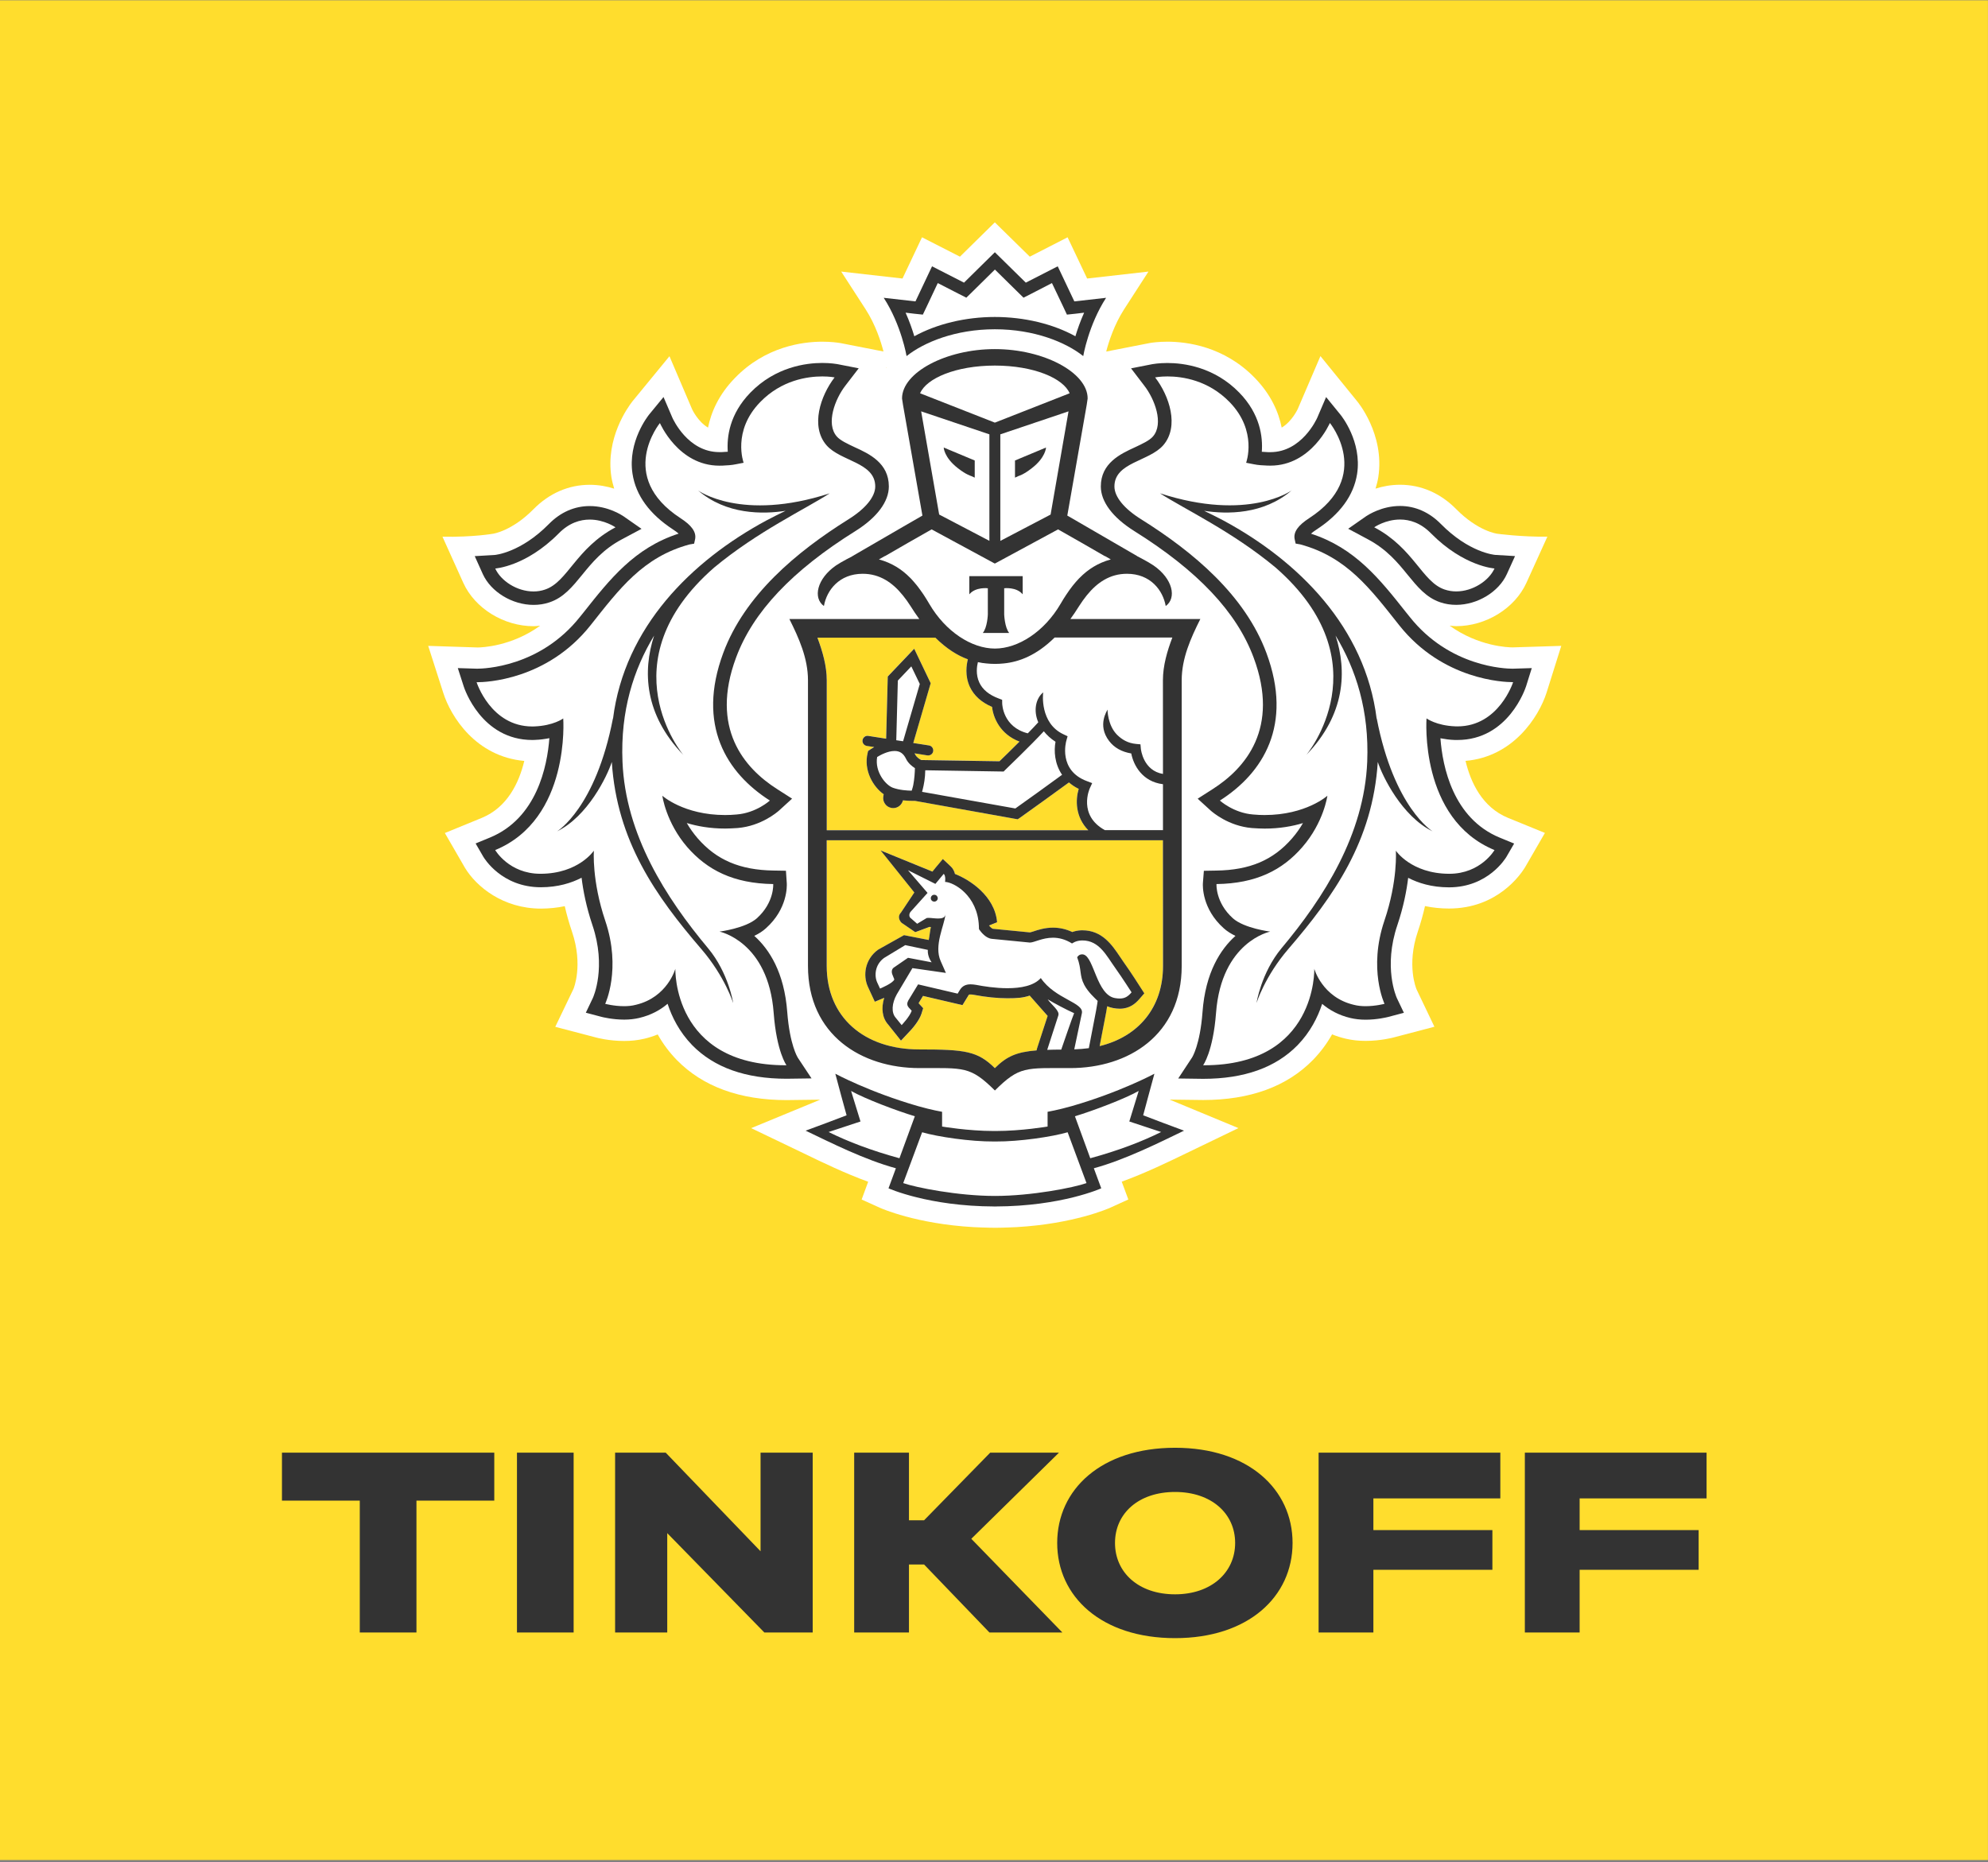
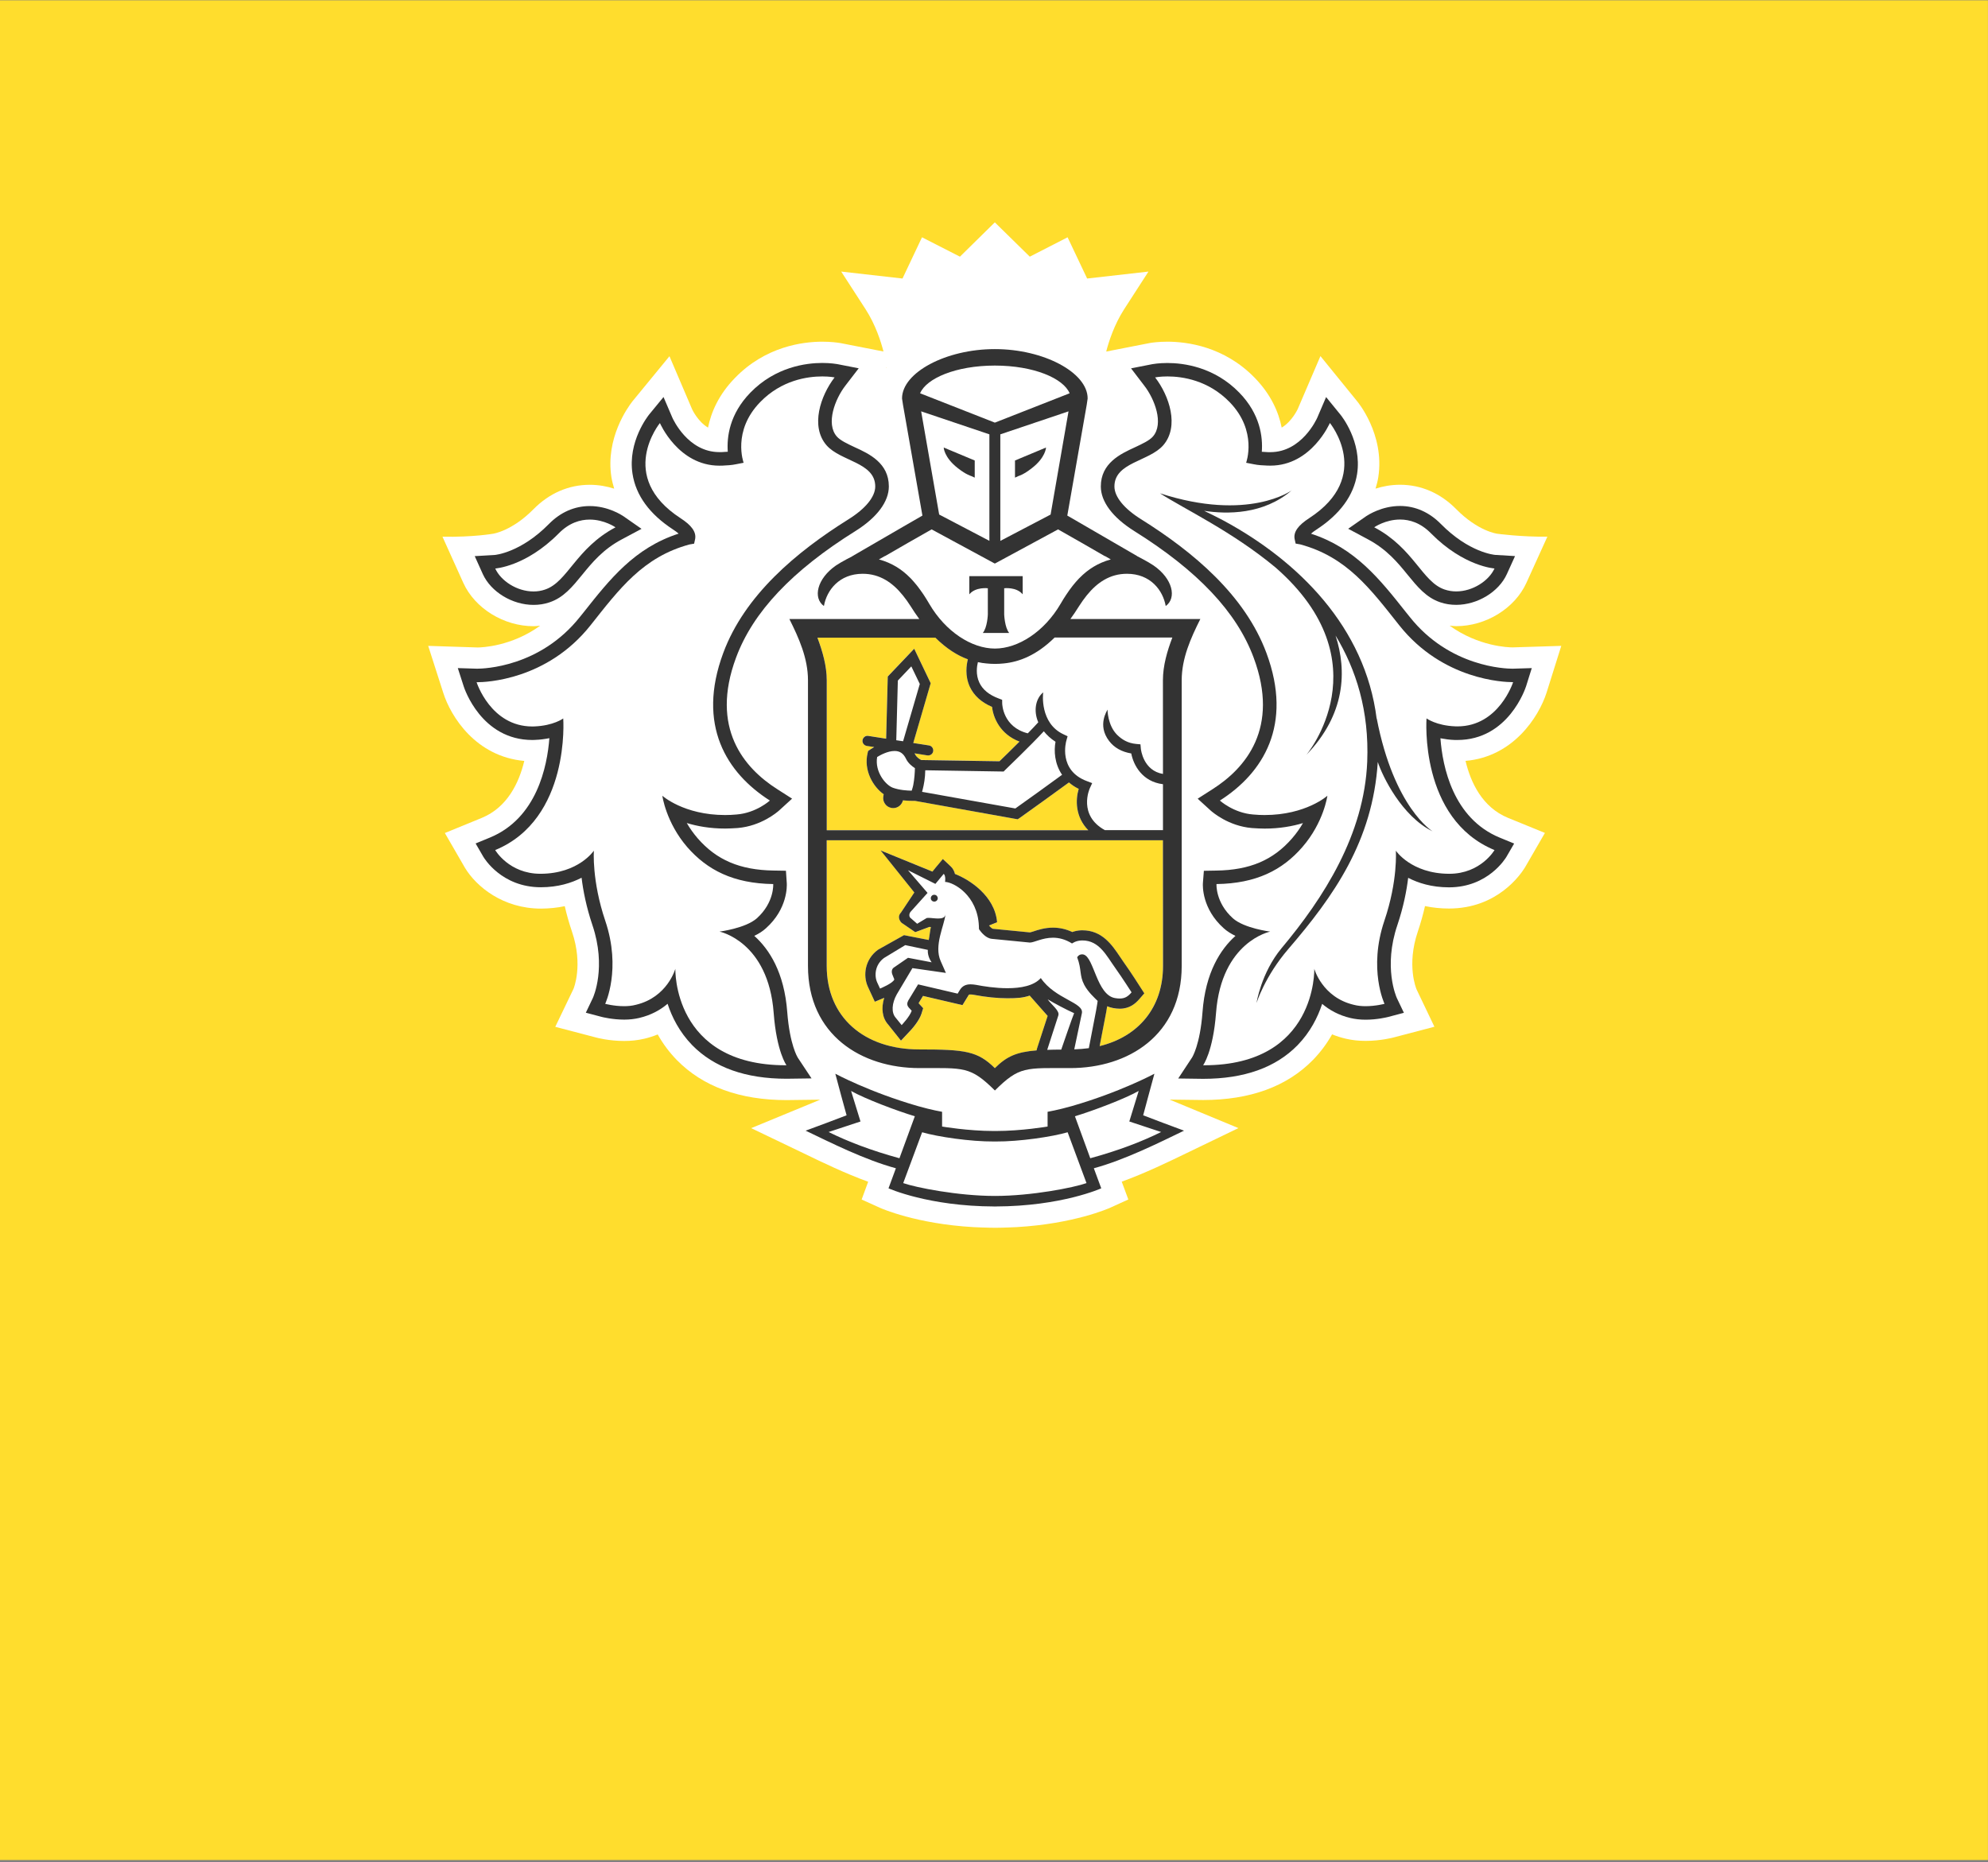
<svg xmlns="http://www.w3.org/2000/svg" width="918" height="860" viewBox="0 0 918 860" fill="none">
  <rect x="0" y="0" width="918" height="860" fill="#808080" stroke="none" />
  <rect width="917.974" height="858.922" transform="translate(0 0.148)" fill="#FFDD2D" />
  <path d="M714.159 319.911L720.951 298.302L698.482 299.002C696.583 299.002 682.784 298.613 669.396 288.966C670.394 289.063 671.393 289.199 672.41 289.199C686.19 289.199 699.519 280.952 704.862 269.165L714.531 247.868C702.416 248.023 691.337 246.506 691.337 246.506C691.24 246.487 682.51 245.378 672.41 235.128C665.168 227.776 656.204 223.886 646.496 223.886C642.248 223.886 638.451 224.644 635.183 225.675C635.691 223.944 636.181 222.194 636.455 220.385C639.547 200.448 626.629 185.238 626.629 185.258L609.738 164.466L599.266 188.895C599.227 188.973 596.585 194.691 591.848 197.492C590.419 190.315 586.916 182.243 579.419 174.521C565.287 159.973 548.083 157.814 539.079 157.814C534.91 157.814 531.935 158.261 531.211 158.378L510.816 162.365C511.99 157.833 514.496 149.956 519.076 142.857L530.33 125.429L502.008 128.639L492.985 109.597L475.526 118.544L459.378 102.692L443.27 118.544L425.752 109.597L416.748 128.639L388.446 125.429L399.72 142.857C404.3 149.956 406.805 157.814 407.96 162.346L388.504 158.533L387.839 158.417C386.86 158.261 383.905 157.814 379.716 157.814C370.713 157.814 353.508 159.992 339.415 174.521C331.899 182.224 328.396 190.315 326.947 197.492C322.25 194.73 319.627 189.09 319.627 189.09L309.136 164.524L291.97 185.452C289.876 188.156 279.522 202.452 282.341 220.424C282.634 222.213 283.104 223.963 283.613 225.695C280.364 224.664 276.567 223.905 272.319 223.905C262.611 223.905 253.647 227.795 246.385 235.147C236.324 245.359 227.634 246.506 227.712 246.506C227.712 246.506 218.533 248.14 204.323 247.887L213.933 269.185C219.276 280.991 232.625 289.218 246.385 289.218C247.422 289.218 248.421 289.082 249.438 288.985C236.09 298.632 222.291 299.021 220.627 299.041L197.727 298.302L204.655 319.891C208.139 331.017 219.785 349.455 242.098 351.439C239.671 361.553 234.289 372.873 222.467 377.755L205.419 384.738L214.716 400.823C219.961 409.498 232.273 419.65 249.81 419.65C253.607 419.631 257.268 419.261 260.791 418.522C261.691 422.49 262.826 426.458 264.157 430.387C269.383 445.83 264.881 456.606 264.823 456.722L256.406 474.247L275.196 479.168C275.431 479.245 281.107 480.782 288.212 480.782C291.442 480.782 294.515 480.451 297.412 479.771C299.604 479.265 301.698 478.584 303.714 477.767C306.141 482.105 309.097 486.053 312.542 489.593C324.579 501.866 341.627 508.09 363.236 508.09H363.314L378.737 507.895L346.873 521.044L371.065 532.655C379.853 536.915 390.285 541.952 400.894 545.804L397.88 554.011L406.218 557.785C406.962 558.115 422.992 565.254 449.65 566.771C449.65 566.771 456.09 567.062 459.633 567.062C463.175 567.062 469.536 566.751 469.536 566.751C496.019 565.195 511.932 558.135 512.675 557.785L521.033 553.992L517.98 545.765C528.901 541.797 539.706 536.565 548.122 532.48L571.864 521.024L540.097 507.857L555.579 508.051C577.207 508.051 594.275 501.827 606.293 489.535C609.718 486.014 612.674 482.066 615.12 477.728C617.136 478.545 619.25 479.226 621.442 479.732C624.32 480.412 627.392 480.743 630.622 480.743C637.61 480.743 643.344 479.207 643.501 479.168L662.369 474.208L654.149 457.014C653.953 456.567 649.451 445.811 654.677 430.348C656.008 426.4 657.124 422.432 658.024 418.483C661.567 419.223 665.266 419.612 669.083 419.612C691.416 419.612 702.122 403.993 704.197 400.609L713.396 384.699L696.348 377.736C684.506 372.854 679.143 361.514 676.736 351.42C698.736 349.552 710.558 331.114 714.159 319.911ZM409.447 169.795L409.213 169.853L409.408 169.601L409.447 169.795Z" fill="white" />
  <path d="M459.398 168.842C441.352 168.861 427.827 174.735 424.871 181.64L459.398 195.177L493.925 181.64C490.989 174.735 477.464 168.861 459.398 168.842Z" fill="white" />
-   <path d="M459.747 527.209H459.708H459.414H459.082H459.062C448.121 527.287 433.069 525.05 425.808 522.95L417.078 546.426C422.833 548.468 442.327 552.358 459.414 552.358C476.463 552.358 495.977 548.449 501.712 546.426L493.002 522.95C485.721 525.07 470.689 527.287 459.747 527.209Z" fill="white" />
  <path d="M525.809 503.87C519.311 507.527 504.807 513.012 496.371 515.56L503.456 534.951C516.512 531.411 527.277 527.269 536.182 522.834L521.483 517.971L525.809 503.87Z" fill="white" />
  <path d="M393.006 503.87L397.352 517.971L382.633 522.834C391.519 527.269 402.343 531.411 415.339 534.951L422.425 515.56C414.028 513.012 399.505 507.507 393.006 503.87Z" fill="white" />
  <path d="M459.396 146.396C473 146.396 486.348 149.625 496.605 155.304C497.544 152.173 498.856 148.38 500.637 144.412L496.761 144.879L492.69 145.307L490.968 141.631L485.781 130.739L476.327 135.64L472.647 137.507L469.711 134.629L459.436 124.515L449.179 134.629L446.243 137.507L442.564 135.64L433.051 130.739L427.923 141.631L426.161 145.307L422.09 144.879L418.215 144.412C419.996 148.399 421.288 152.173 422.247 155.304C432.523 149.625 445.832 146.396 459.396 146.396Z" fill="white" />
  <path d="M667.085 272.278C668.846 272.881 670.647 273.153 672.428 273.153C680.121 273.153 687.558 268.213 690.122 262.553C690.122 262.553 676.01 261.697 660.841 246.39C656.007 241.43 650.898 239.952 646.514 239.952C639.702 239.952 634.594 243.531 634.594 243.531C652.914 253.217 656.653 268.777 667.085 272.278Z" fill="white" />
  <path d="M246.366 273.153C248.147 273.153 249.948 272.881 251.67 272.278C262.142 268.777 265.9 253.217 284.22 243.531C284.22 243.531 279.092 239.952 272.32 239.952C267.916 239.952 262.807 241.43 257.953 246.39C242.804 261.697 228.691 262.553 228.691 262.553C231.216 268.213 238.674 273.153 246.366 273.153Z" fill="white" />
  <path d="M672.058 335.509C672.371 335.529 672.646 335.529 672.978 335.529C692.179 335.529 698.697 315.087 698.697 315.087H698.325C694.802 315.087 666.245 314.27 646.065 288.771C632.775 272.005 621.893 257.262 600.382 251.466L598.268 251.096L597.798 248.957C597.211 245.689 599.462 242.635 604.571 239.329C634.243 220.015 614.103 195.391 614.103 195.391C614.103 195.391 605.628 215.094 586.661 215.094C586.211 215.094 585.722 215.075 585.252 215.075C583.099 214.958 581.024 214.88 578.93 214.433L575.427 213.752C575.427 213.752 580.829 199.145 567.793 185.724C557.967 175.591 546.008 173.879 539.099 173.879C535.615 173.879 533.403 174.327 533.403 174.327C539.96 182.846 544.697 196.967 537.122 205.68C530.585 213.169 514.613 213.538 514.613 224.702C514.613 229.429 519.056 234.953 527.042 239.912C551.058 254.947 574.898 274.884 584.802 301.608C597.192 334.945 583.236 357.06 563.311 369.742C563.311 369.742 569.555 375.46 578.617 376.179C580.457 376.355 582.257 376.432 583.941 376.432C603.064 376.432 612.948 367.524 612.948 367.524C612.948 367.524 611.323 379.836 601.361 391.273C592.181 401.834 580.124 408.039 561.745 408.311C561.745 408.311 561.158 416.791 569.3 424.124C574.507 428.753 586.544 430.27 586.544 430.27C586.544 430.27 564.015 434.802 561.53 467.867C560.179 485.781 555.58 492.005 555.58 492.005H555.991C608.27 492.005 606.919 447.444 606.919 447.444C606.919 447.444 610.56 460.632 625.142 464.074C626.903 464.541 628.782 464.716 630.583 464.716C635.281 464.716 639.352 463.627 639.352 463.627C639.352 463.627 631.718 447.62 639.293 425.233C645.576 406.658 644.558 392.887 644.558 392.887C644.558 392.887 651.605 403.468 669.064 403.565H669.24C683.783 403.565 690.124 392.615 690.124 392.615C655.265 378.241 658.71 331.833 658.71 331.833C658.71 331.833 663.231 335.179 672.058 335.509ZM661.567 383.979C647.396 377.035 638.432 358.597 636.259 351.945C633.911 388.511 615.943 413.893 594.941 438.322C584.039 450.984 580.241 463.296 580.241 463.296C580.241 463.296 582.336 449.351 591.77 437.992C611.363 414.593 629.976 385.477 631.366 351.809C632.325 328.313 626.238 309.252 616.745 293.556C622.049 309.913 621.306 329.947 603.279 348.638C603.279 348.638 639.156 305.906 588.991 262.105C568.909 245.436 546.948 235.147 535.635 227.853C576.503 241.099 596.448 226.511 596.448 226.511C583.393 237.753 566.501 237.559 556.03 235.945C558.868 237.325 561.823 238.765 565.014 240.457C599.462 259.051 630.427 289.646 635.711 332.028V331.697C643.736 373.301 661.567 383.979 661.567 383.979Z" fill="white" />
  <path d="M332.251 430.27C332.251 430.27 344.288 428.772 349.495 424.124C357.617 416.791 357.05 408.311 357.05 408.311C338.651 408.058 326.614 401.834 317.375 391.292C307.491 379.856 305.847 367.544 305.847 367.544C305.847 367.544 315.731 376.452 334.834 376.452C336.557 376.452 338.338 376.374 340.178 376.199C349.24 375.479 355.503 369.761 355.503 369.761C335.578 357.08 321.603 334.945 333.973 301.608C343.897 274.903 367.717 254.947 391.733 239.912C399.719 234.953 404.162 229.448 404.162 224.702C404.162 213.538 388.21 213.169 381.672 205.68C374.098 196.967 378.854 182.826 385.391 174.327C385.391 174.327 383.219 173.879 379.715 173.879C372.826 173.879 360.866 175.591 351.041 185.724C337.966 199.145 343.388 213.752 343.388 213.752L339.884 214.433C337.79 214.88 335.696 214.958 333.562 215.075C333.073 215.075 332.642 215.094 332.172 215.094C313.167 215.094 304.731 195.411 304.731 195.411C304.731 195.411 284.591 220.034 314.244 239.348C319.352 242.655 321.583 245.708 320.996 248.976L320.527 251.116L318.374 251.485C296.902 257.281 286 272.024 272.71 288.79C252.569 314.25 224.051 315.087 220.489 315.087H220.098C220.098 315.087 226.615 335.529 245.817 335.529C246.13 335.529 246.404 335.529 246.736 335.509C255.564 335.198 260.105 331.833 260.105 331.833C260.105 331.833 263.51 378.222 228.69 392.615C228.69 392.615 235.032 403.565 249.575 403.565H249.751C267.229 403.468 274.256 392.887 274.256 392.887C274.256 392.887 273.238 406.658 279.502 425.233C287.076 447.62 279.482 463.627 279.482 463.627C279.482 463.627 283.553 464.716 288.231 464.716C290.051 464.716 291.911 464.541 293.653 464.074C308.215 460.632 311.875 447.444 311.875 447.444C311.875 447.444 310.544 492.005 362.824 492.005H363.196C363.196 492.005 358.616 485.781 357.285 467.867C354.779 434.802 332.251 430.27 332.251 430.27ZM323.854 438.322C302.852 413.893 284.904 388.511 282.535 351.945C280.363 358.577 271.438 377.035 257.267 383.979C257.267 383.979 275.078 373.301 283.083 331.697V332.028C288.388 289.666 319.333 259.051 353.801 240.457C356.952 238.745 359.947 237.306 362.765 235.945C352.293 237.559 335.402 237.753 322.347 226.511C322.347 226.511 342.292 241.099 383.14 227.853C371.827 235.147 349.886 245.436 329.804 262.105C279.619 305.906 315.516 348.638 315.516 348.638C297.47 329.927 296.745 309.913 302.05 293.556C292.537 309.271 286.47 328.313 287.448 351.809C288.818 385.477 307.432 414.593 326.986 437.992C336.439 449.331 338.573 463.296 338.573 463.296C338.573 463.296 334.737 450.984 323.854 438.322Z" fill="white" />
  <path d="M420.743 267.357C421.604 268.271 422.446 269.263 423.248 270.255C423.444 270.488 423.62 270.702 423.816 270.975C424.559 271.966 425.323 273.017 426.047 274.087C426.204 274.3 426.36 274.553 426.536 274.806C427.417 276.129 428.239 277.49 429.061 278.891C436.597 291.825 448.673 299.547 459.38 299.566C470.106 299.547 482.143 291.825 489.718 278.891C490.56 277.451 491.401 276.051 492.282 274.748C492.419 274.553 492.556 274.378 492.673 274.184C493.417 273.075 494.2 271.986 495.022 270.936C495.198 270.702 495.355 270.508 495.511 270.313C496.353 269.282 497.214 268.271 498.095 267.337C498.252 267.182 498.369 267.046 498.506 266.929C502.342 263.019 506.923 260.044 512.912 258.39L510.25 256.854H510.093L499.485 250.727L488.583 244.522L459.458 260.277L459.38 260.219L459.321 260.277L430.177 244.522L419.294 250.708L408.666 256.834H408.549L405.848 258.371C411.857 260.024 416.417 262.961 420.273 266.871C420.449 267.026 420.567 267.201 420.743 267.357ZM447.597 266.093H459.928H472.239V274.495C469.342 270.975 463.705 271.694 463.705 271.694V283.812C463.705 283.812 463.921 289.763 466.015 292.35H459.928H453.821C455.954 289.783 456.15 283.812 456.15 283.812V271.694C456.15 271.694 450.533 270.975 447.597 274.495V266.093Z" fill="white" />
  <path d="M456.872 249.792V200.603L425.359 189.983L433.678 237.655L456.872 249.792ZM450.1 212.681V220.578L448.573 219.878C448.495 219.819 446.263 219.314 442.349 216.241C435.89 211.261 435.772 206.671 435.772 206.671L450.1 212.681Z" fill="white" />
  <path d="M485.135 237.655L493.415 189.983L461.922 200.603V249.792L485.135 237.655ZM468.694 212.681L483.022 206.691C483.022 206.691 482.904 211.281 476.425 216.26C472.53 219.333 470.28 219.839 470.201 219.897L468.675 220.597V212.681H468.694Z" fill="white" />
  <path d="M412.305 363.83C415.378 364.939 419.097 365.172 420.996 365.172C421.074 364.939 421.172 364.647 421.27 364.297C421.446 363.733 421.602 363.188 421.72 362.566C422.248 359.843 422.444 356.75 422.483 354.766C421.191 353.969 419.371 352.549 418.353 350.429C417.179 347.978 415.515 346.85 413.069 346.85C409.898 346.85 406.492 348.737 405.044 349.631C403.889 356.42 408.919 362.585 412.305 363.83Z" fill="white" />
-   <path d="M482.003 337.725C476.15 344.046 464.7 355.055 464.133 355.619L463.447 356.319L427.257 355.755C427.237 359.314 426.65 362.348 426.083 364.566C425.985 364.935 425.887 365.324 425.789 365.713L468.85 373.396C473.332 370.284 485.663 361.337 490.439 357.836C486.955 352.779 486.622 346.788 487.405 342.568C485.134 341.109 483.392 339.475 482.003 337.725Z" fill="white" />
+   <path d="M482.003 337.725C476.15 344.046 464.7 355.055 464.133 355.619L463.447 356.319L427.257 355.755C427.237 359.314 426.65 362.348 426.083 364.566L468.85 373.396C473.332 370.284 485.663 361.337 490.439 357.836C486.955 352.779 486.622 346.788 487.405 342.568C485.134 341.109 483.392 339.475 482.003 337.725Z" fill="white" />
  <path d="M486.917 294.471C478.579 302.698 470.574 305.733 463.43 306.433C462.138 306.569 460.827 306.647 459.496 306.647H459.398H459.32C457.989 306.647 456.658 306.569 455.366 306.433C454.113 306.316 452.802 306.122 451.49 305.83C451.021 307.678 450.433 311.548 452.117 315.205C453.624 318.531 456.697 321.001 461.179 322.635L462.686 323.218L462.706 324.832C462.706 325.319 463.058 335.783 474.547 338.681C476.426 336.755 478.129 335.024 479.382 333.585C477.033 328.1 478.266 322.498 481.672 319.756C481.515 320.34 480.028 334.071 491.106 339.167L492.926 340.023L492.378 341.949C492.202 342.532 488.503 355.816 501.91 360.757L504.279 361.651L503.222 363.947C502.987 364.452 497.722 376.511 510.111 383.358H536.985V362.157C527.434 360.99 523.382 353.366 522.345 347.959C517.902 347.2 514.457 345.294 512.108 342.182C506.471 334.81 511.325 328.061 511.384 327.692C511.364 327.75 511.384 334.947 515.846 339.381C518.058 341.521 520.681 343.174 524.654 343.543L526.612 343.719L526.788 345.702C526.827 346.13 527.903 355.855 537.005 357.392L536.985 314.096C536.985 307.386 538.962 300.637 541.33 294.413H486.917V294.471Z" fill="white" />
  <path d="M414.595 314.307L413.871 341.887L417.022 342.354L424.734 315.902L420.819 307.771L414.595 314.307Z" fill="white" />
  <path d="M499.617 440.793C499.852 440.793 500.126 440.832 500.381 440.891C505.176 442.252 506.39 459.446 514.806 460.982C515.628 461.157 516.391 461.196 517.057 461.196C519.484 461.196 520.932 460.166 522.498 458.337C522.498 458.337 518.27 451.724 515.1 447.27C510.891 441.435 507.623 434.375 499.794 434.375C499.617 434.375 499.382 434.375 499.187 434.394C496.603 434.53 495.018 435.775 495.018 435.775C491.847 433.791 488.891 433.111 486.21 433.111C481.297 433.111 477.48 435.347 475.582 435.347H475.503L458.005 433.636C455.265 433.383 453.112 430.64 452.329 429.571C452.133 429.279 452.035 429.104 452.035 429.104C452.035 428.637 452.035 428.151 451.996 427.723C451.409 413.505 440.331 407.417 436.397 407.32C436.397 407.32 436.866 404.616 435.79 403.585L431.934 408.234L419.27 401.913L428.293 412.396L420.64 420.935C419.681 421.907 419.799 423.23 420.19 423.774L423.498 426.673L427.687 424.144C427.902 423.988 428.274 423.95 428.744 423.95C429.898 423.95 431.64 424.241 433.206 424.241C434.909 424.241 436.397 423.872 436.573 422.277C436.044 427.548 431.132 436.709 434.361 443.905L436.749 449.332L421.286 447.115L414.044 459.271C411.813 463.316 411.461 467.693 413.614 470.066L416.315 473.43C416.315 473.43 420.112 469.424 420.973 466.798L419.74 465.456C418.703 464.328 418.761 463.316 419.388 462.091L423.929 454.603L442.19 458.882L443.149 457.248C444.382 455.206 446.164 454.583 448.121 454.583C448.923 454.583 449.745 454.681 450.607 454.817C453.993 455.478 459.571 456.373 465.149 456.373C471.276 456.373 477.343 455.284 480.573 451.685C487.189 461.43 500.596 462.986 499.539 467.926L496.016 484.614C498.345 484.517 500.596 484.361 502.729 484.07L506.076 466.701C506.448 464.814 506.801 462.266 506.801 462.266C505.509 460.963 502.377 458.201 500.616 454.856C498.247 450.343 499.539 447.99 497.327 442.116C497.406 442.155 498.071 440.793 499.617 440.793ZM431.308 416.403C430.407 416.383 429.761 415.625 429.801 414.73C429.879 413.874 430.603 413.194 431.484 413.271C432.384 413.31 433.03 414.088 432.991 414.944C432.913 415.8 432.169 416.461 431.308 416.403Z" fill="white" />
  <path d="M406.376 456.585C406.376 456.585 412.425 454.115 412.973 452.345L412.17 450.342C411.602 449.038 411.681 447.619 412.777 446.841L419.314 442.348L430.236 444.429C430.236 444.429 428.259 441.978 428.455 438.691L418.042 436.493L408.216 442.445C404.008 445.576 403.695 450.692 405.085 453.726L406.376 456.585Z" fill="white" />
  <path d="M483.57 484.866C485.528 484.788 487.681 484.749 490.049 484.749C490.049 484.749 495.666 468.431 495.98 467.905C492.828 466.524 486.291 463.082 483.766 461.506C485.43 463.977 489.481 466.816 488.679 468.995L483.57 484.866Z" fill="white" />
  <path d="M537.042 388.084H381.77V446.123C381.77 469.852 399.052 484.712 424.556 484.712C445.871 484.712 451.489 485.529 459.416 493.348C464.876 487.941 469.398 485.918 478.675 485.159L478.891 484.265L483.784 469.23C483.51 468.899 475.505 459.855 475.505 459.855C472.334 460.905 469.672 461.08 465.19 461.08C460.59 461.08 455.403 460.555 449.786 459.505C449.218 459.368 448.69 459.33 448.161 459.33C447.476 459.33 447.417 459.388 447.241 459.719L446.263 461.313L444.481 464.231L441.134 463.472L426.239 459.991L424.204 463.336L424.517 463.686L426.337 465.67L425.535 468.257C424.439 471.641 420.876 475.59 419.8 476.679L416.081 480.647L412.695 476.387L410.15 473.217C407.469 470.241 406.843 465.67 408.35 460.886C408.31 460.924 408.252 460.944 408.193 460.944L403.985 462.675L402.086 458.59L400.755 455.692C398.465 450.596 399.307 443.147 405.472 438.654L417.471 431.924L428.882 434.161C429.156 433.072 429.567 429.182 429.899 428.19C429.684 428.171 429.469 428.112 429.254 428.112L422.677 430.543L416.335 426.187C416.335 426.187 413.85 423.814 416.101 421.441L422.246 412.202L406.686 392.791L430.604 402.555L432.19 400.59L435.419 396.759L439.079 400.221C440.117 401.213 440.704 402.438 440.997 403.663C447.593 406.211 459.396 413.739 460.433 425.973L456.734 427.451V427.548C457.576 428.54 458.28 428.949 458.496 428.987L475.563 430.66C475.994 430.582 476.542 430.388 477.149 430.213C479.263 429.493 482.453 428.462 486.231 428.462C489.304 428.462 492.279 429.163 495.136 430.485C496.193 430.096 497.485 429.804 498.973 429.707L499.795 429.688C508.935 429.688 513.476 436.476 517.117 441.883C517.724 442.816 518.33 443.711 518.957 444.586C522.147 449.06 526.316 455.615 526.492 455.887L528.371 458.804L526.062 461.469C524.28 463.511 521.619 465.904 517.038 465.904C516.099 465.904 515.062 465.806 513.946 465.592C512.967 465.417 512.086 465.126 511.225 464.776C511.088 465.67 510.912 466.74 510.736 467.654L507.741 483.175C525.651 478.799 537.022 465.359 537.022 446.142L537.042 388.084Z" fill="#FFDD2D" />
  <path d="M381.771 383.417H502.517C496.488 377.232 496.566 369.393 498.113 364.297C496.351 363.461 494.903 362.449 493.611 361.36C488.894 364.822 474.488 375.248 470.73 377.854L469.928 378.399L422.541 369.879H421.582C420.447 369.879 418.783 369.841 416.963 369.627C416.454 371.747 414.614 373.205 412.5 373.205C412.266 373.205 411.992 373.186 411.737 373.128C410.504 372.914 409.428 372.291 408.703 371.26C407.96 370.249 407.666 369.043 407.881 367.798L408.057 366.787C403.164 363.364 398.662 355.72 400.659 347.667L400.855 346.812L401.54 346.325C401.637 346.248 402.46 345.703 403.673 345.003L400.228 344.478C398.936 344.244 398.075 343.058 398.271 341.794C398.486 340.51 399.7 339.596 400.972 339.849L409.173 341.132L409.917 312.424L422.13 299.587L429.744 315.516L421.7 343.136L428.942 344.264C430.214 344.458 431.095 345.645 430.899 346.948C430.703 348.095 429.725 348.893 428.57 348.893C428.452 348.893 428.315 348.893 428.198 348.873L422.307 347.92C422.385 348.095 422.502 348.193 422.581 348.387C423.207 349.671 424.597 350.604 425.419 350.993L461.55 351.557C463.077 350.079 466.874 346.384 470.769 342.474C461.883 339.129 458.654 331.504 458.106 326.447C453.134 324.347 449.709 321.196 447.81 317.092C445.5 312.015 446.323 306.939 446.929 304.469C442.114 302.718 437.045 299.529 431.878 294.433H377.465C379.794 300.657 381.771 307.406 381.771 314.116V383.417Z" fill="#FFDD2D" />
  <path d="M431.507 413.27C430.626 413.192 429.883 413.873 429.824 414.729C429.765 415.623 430.431 416.382 431.331 416.401C432.192 416.479 432.955 415.818 433.033 414.943C433.033 414.087 432.407 413.29 431.507 413.27Z" fill="#333333" />
  <path d="M536.828 518.514L527.883 515.11L530.349 505.929L533.07 495.913C533.07 495.913 517.216 504.451 494.883 510.87C488.541 512.679 483.746 513.495 483.746 513.495V520.303C483.746 520.303 471.807 522.365 459.73 522.365H459.593H459.417H459.182H459.045C446.968 522.365 435.029 520.303 435.029 520.303V513.495C435.029 513.495 430.214 512.679 423.892 510.87C401.559 504.451 385.725 495.913 385.725 495.913L388.406 505.929L390.931 515.11L381.967 518.514L372.023 522.209C383.434 527.675 399.23 535.649 413.694 539.578L410.289 548.836C410.289 548.836 428.629 557.141 459.182 557.219V557.239H459.28H459.417H459.534H459.613V557.219C490.205 557.141 508.525 548.836 508.525 548.836L505.1 539.578C519.565 535.649 535.399 527.675 546.751 522.209L536.828 518.514ZM382.632 522.831L397.351 517.969L393.006 503.868C399.484 507.524 414.027 513.009 422.443 515.557L415.338 534.949C402.342 531.389 391.518 527.247 382.632 522.831ZM459.417 552.357C442.33 552.357 422.815 548.447 417.08 546.424L425.81 522.948C433.052 525.049 448.123 527.286 459.064 527.208H459.084H459.417H459.71H459.75C470.691 527.286 485.723 525.049 493.004 522.948L501.714 546.424C495.979 548.467 476.484 552.357 459.417 552.357ZM503.456 534.949L496.371 515.557C504.807 513.009 519.31 507.524 525.808 503.868L521.483 517.969L536.182 522.831C527.276 527.247 516.511 531.389 503.456 534.949Z" fill="#333333" />
-   <path d="M459.398 152.076C477.601 152.076 492.164 158.066 500.208 164.465C500.208 164.465 502.596 150.17 510.758 137.546L496.098 139.2L488.425 122.998L473.687 130.544L459.398 116.501L445.149 130.544L430.391 122.998L422.738 139.2L408.078 137.546C416.24 150.17 418.628 164.465 418.628 164.465C426.692 158.066 441.215 152.076 459.398 152.076ZM422.073 144.879L426.144 145.307L427.906 141.631L433.034 130.739L442.546 135.621L446.226 137.488L449.162 134.609L459.418 124.495L469.694 134.609L472.63 137.488L476.31 135.621L485.763 130.739L490.95 141.631L492.673 145.307L496.744 144.879L500.619 144.412C498.838 148.4 497.527 152.173 496.587 155.304C486.331 149.625 472.982 146.396 459.379 146.396C445.834 146.396 432.505 149.625 422.21 155.304C421.251 152.173 419.959 148.38 418.178 144.412L422.073 144.879Z" fill="#333333" />
  <path d="M672.956 341.772C696.503 341.772 704.371 317.965 704.704 316.953L707.327 308.57L698.499 308.843H698.46C695.348 308.843 669.375 308.162 650.956 284.9L649.214 282.741C637.177 267.531 625.766 253.079 605.371 246.486C605.958 245.961 606.8 245.299 607.955 244.56C618.778 237.48 625.081 228.884 626.666 218.906C628.976 203.89 619.346 191.928 618.915 191.442L612.358 183.39L608.268 192.94C607.994 193.543 601.104 208.831 586.62 208.831H585.543C584.545 208.772 583.606 208.733 582.666 208.656C583.175 201.829 581.922 191.267 572.293 181.367C560.725 169.444 546.515 167.655 539.077 167.655C535.104 167.655 532.462 168.141 532.188 168.18L522.284 170.125L528.39 178.119C533.186 184.285 537.531 195.663 532.383 201.615C530.739 203.501 527.353 205.038 524.104 206.574C517.43 209.628 508.328 213.868 508.328 224.682C508.328 231.684 513.789 238.998 523.693 245.222C553.013 263.544 571.099 282.663 578.908 303.766C590.985 336.228 575.229 354.745 559.922 364.489L553.052 368.885L559.061 374.37C559.864 375.07 567.223 381.508 578.086 382.442C580.141 382.578 582.118 382.695 583.958 382.695C590.926 382.695 596.857 381.605 601.672 380.147C600.341 382.461 598.716 384.815 596.661 387.188C587.912 397.263 577.147 401.853 561.664 402.086L555.91 402.184L555.46 407.921C555.401 409.069 554.971 419.708 565.109 428.752C566.656 430.153 568.535 431.3 570.492 432.253C563.622 438.4 556.634 449.097 555.284 467.439C554.148 482.746 550.469 488.406 550.43 488.464L544.068 498.111L555.558 498.267C574.543 498.267 589.086 493.054 599.166 482.746C605.116 476.638 608.522 469.753 610.538 463.646C613.846 466.447 618.113 468.897 623.672 470.2C625.786 470.687 628.095 470.959 630.581 470.959C635.944 470.959 640.426 469.831 640.935 469.714L648.275 467.769L645.026 460.962C644.791 460.417 638.665 446.763 645.261 427.274C648.099 418.852 649.547 411.306 650.252 405.432C654.871 407.824 661.056 409.808 669.061 409.827C687.225 409.827 695.23 396.349 695.602 395.785L699.184 389.599L692.549 386.876C670.901 377.949 666.106 353.967 665.147 340.974C667.104 341.344 669.335 341.694 671.86 341.772H672.956ZM690.122 392.614C690.122 392.614 683.78 403.565 669.238 403.565H669.061C651.602 403.467 644.556 392.886 644.556 392.886C644.556 392.886 645.574 406.657 639.271 425.232C631.697 447.619 639.33 463.626 639.33 463.626C639.33 463.626 635.259 464.716 630.561 464.716C628.761 464.716 626.882 464.54 625.12 464.074C610.538 460.631 606.898 447.444 606.898 447.444C606.898 447.444 608.248 492.004 555.969 492.004H555.558C555.558 492.004 560.157 485.78 561.527 467.866C564.013 434.801 586.542 430.269 586.542 430.269C586.542 430.269 574.524 428.772 569.317 424.123C561.175 416.791 561.743 408.31 561.743 408.31C580.141 408.058 592.179 401.833 601.358 391.272C611.302 379.835 612.946 367.524 612.946 367.524C612.946 367.524 603.061 376.432 583.938 376.432C582.255 376.432 580.455 376.354 578.615 376.179C569.572 375.459 563.309 369.741 563.309 369.741C583.214 357.059 597.189 334.925 584.8 301.588C574.876 274.883 551.036 254.927 527.04 239.892C519.054 234.933 514.611 229.428 514.611 224.682C514.611 213.518 530.583 213.168 537.14 205.66C544.695 196.947 539.958 182.806 533.401 174.307C533.401 174.307 535.613 173.859 539.097 173.859C546.006 173.859 557.965 175.59 567.791 185.704C580.846 199.125 575.424 213.732 575.424 213.732L578.928 214.413C581.022 214.86 583.097 214.938 585.25 215.035C585.72 215.035 586.189 215.055 586.659 215.055C605.625 215.055 614.1 195.352 614.1 195.352C614.1 195.352 634.261 219.995 604.588 239.289C599.479 242.596 597.229 245.65 597.816 248.917L598.285 251.057L600.399 251.426C621.91 257.222 632.793 271.965 646.083 288.731C666.262 314.23 694.819 315.047 698.342 315.047H698.714C698.714 315.047 692.197 335.489 672.996 335.489C672.682 335.489 672.408 335.489 672.076 335.47C663.248 335.159 658.727 331.794 658.727 331.794C658.727 331.794 655.262 378.221 690.122 392.614Z" fill="#333333" />
  <path d="M631.601 249.054C640.39 253.702 645.498 259.926 649.98 265.45C654.384 270.838 658.573 276.031 665.11 278.19C667.439 278.987 669.906 279.357 672.411 279.357C682.237 279.357 692.101 273.386 695.84 265.119L699.598 256.834L690.496 256.289C690.066 256.27 678.361 255.219 665.326 241.974C659.963 236.547 653.484 233.688 646.496 233.688C637.963 233.688 631.64 237.928 630.936 238.356L622.559 244.21L631.601 249.054ZM646.516 239.951C650.9 239.951 656.009 241.429 660.843 246.389C676.012 261.696 690.124 262.552 690.124 262.552C687.56 268.192 680.123 273.152 672.431 273.152C670.649 273.152 668.868 272.88 667.087 272.277C656.655 268.776 652.916 253.216 634.576 243.53C634.576 243.53 639.704 239.951 646.516 239.951Z" fill="#333333" />
  <path d="M635.709 331.698V332.009C630.425 289.646 599.46 259.052 565.012 240.438C561.821 238.746 558.885 237.306 556.028 235.925C566.519 237.54 583.41 237.734 596.446 226.492C596.446 226.492 576.501 241.08 535.633 227.834C546.946 235.128 568.926 245.417 588.989 262.086C639.154 305.887 603.257 348.619 603.257 348.619C621.284 329.928 622.028 309.894 616.724 293.537C626.216 309.233 632.284 328.294 631.345 351.789C629.955 385.457 611.341 414.574 591.748 437.973C582.334 449.331 580.22 463.277 580.22 463.277C580.22 463.277 584.017 450.965 594.919 438.303C615.921 413.874 633.87 388.492 636.218 351.926C638.391 358.558 647.336 377.016 661.526 383.96C661.565 383.979 643.734 373.301 635.709 331.698Z" fill="#333333" />
  <path d="M368.362 488.443C368.342 488.385 364.702 482.725 363.527 467.418C362.157 449.077 355.189 438.379 348.3 432.233C350.296 431.299 352.136 430.152 353.682 428.732C363.801 419.687 363.371 409.048 363.312 407.901L362.921 402.163L357.127 402.066C341.684 401.813 330.899 397.223 322.15 387.167C320.115 384.794 318.47 382.441 317.139 380.126C321.954 381.585 327.846 382.674 334.833 382.674C336.712 382.674 338.65 382.557 340.705 382.421C351.568 381.488 358.928 375.069 359.75 374.349L365.759 368.865L358.889 364.469C343.524 354.705 327.826 336.188 339.883 303.746C347.693 282.642 365.759 263.523 395.118 245.201C405.022 238.977 410.444 231.664 410.444 224.662C410.444 213.848 401.362 209.588 394.688 206.554C391.438 205.017 388.052 203.481 386.408 201.594C381.241 195.662 385.606 184.264 390.382 178.098L396.527 170.104L386.584 168.159C386.291 168.121 383.688 167.634 379.695 167.634C372.257 167.634 358.086 169.424 346.499 181.347C336.849 191.266 335.577 201.827 336.067 208.635C335.127 208.713 334.188 208.752 333.209 208.81H332.152C317.629 208.81 310.759 193.522 310.485 192.919L306.394 183.369L299.778 191.422C299.406 191.908 289.737 203.889 292.086 218.885C293.652 228.863 299.954 237.46 310.778 244.54C311.953 245.279 312.775 245.94 313.362 246.465C292.986 253.059 281.595 267.53 269.558 282.74L267.816 284.899C249.417 308.161 223.385 308.842 220.273 308.842L211.406 308.569L214.107 316.952C214.42 317.964 222.269 341.771 245.835 341.771L246.97 341.732C249.456 341.654 251.687 341.323 253.684 340.934C252.705 353.907 247.91 377.889 226.243 386.836L219.627 389.559L223.209 395.744C223.561 396.309 231.586 409.787 249.789 409.787C257.735 409.768 263.921 407.784 268.559 405.392C269.264 411.266 270.712 418.812 273.55 427.234C280.147 446.723 274.001 460.377 273.766 460.922L270.517 467.729L277.876 469.674C278.365 469.791 282.887 470.919 288.23 470.919C290.736 470.919 293.045 470.647 295.12 470.16C300.698 468.857 305.004 466.406 308.273 463.606C310.269 469.713 313.695 476.598 319.625 482.706C329.725 493.014 344.248 498.227 363.234 498.227L374.743 498.071L368.362 488.443ZM362.803 492.003C310.524 492.003 311.855 447.443 311.855 447.443C311.855 447.443 308.214 460.63 293.632 464.072C291.89 464.539 290.031 464.714 288.211 464.714C283.513 464.714 279.461 463.625 279.461 463.625C279.461 463.625 287.056 447.618 279.481 425.231C273.218 406.656 274.236 392.885 274.236 392.885C274.236 392.885 267.209 403.466 249.73 403.563H249.554C235.011 403.563 228.67 392.613 228.67 392.613C263.51 378.239 260.084 331.832 260.084 331.832C260.084 331.832 255.563 335.177 246.716 335.508C246.403 335.527 246.109 335.527 245.796 335.527C226.575 335.527 220.077 315.085 220.077 315.085H220.469C224.011 315.085 252.529 314.268 272.709 288.769C285.999 272.003 296.901 257.28 318.373 251.464L320.526 251.094L320.995 248.955C321.583 245.687 319.351 242.634 314.243 239.327C284.57 220.013 304.73 195.39 304.73 195.39C304.73 195.39 313.166 215.073 332.172 215.073C332.641 215.073 333.072 215.054 333.561 215.054C335.695 214.937 337.809 214.859 339.883 214.412L343.387 213.731C343.387 213.731 337.965 199.124 351.04 185.703C360.865 175.57 372.825 173.858 379.714 173.858C383.218 173.858 385.39 174.306 385.39 174.306C378.853 182.825 374.116 196.946 381.672 205.659C388.209 213.147 404.161 213.517 404.161 224.681C404.161 229.408 399.718 234.931 391.732 239.891C367.716 254.926 343.876 274.882 333.972 301.587C321.602 334.924 335.558 357.039 355.503 369.74C355.503 369.74 349.239 375.458 340.177 376.178C338.337 376.353 336.556 376.431 334.833 376.431C315.73 376.431 305.846 367.522 305.846 367.522C305.846 367.522 307.49 379.834 317.374 391.271C326.613 401.832 338.65 408.056 357.049 408.309C357.049 408.309 357.636 416.789 349.494 424.122C344.268 428.751 332.25 430.268 332.25 430.268C332.25 430.268 354.798 434.8 357.264 467.865C358.615 485.779 363.175 492.003 363.175 492.003H362.803Z" fill="#333333" />
  <path d="M246.366 279.378C248.891 279.378 251.358 279.008 253.687 278.211C260.263 276.052 264.432 270.859 268.836 265.471C273.338 259.947 278.407 253.723 287.196 249.075L296.238 244.251L287.842 238.397C287.137 237.949 280.834 233.729 272.32 233.729C265.313 233.729 258.815 236.568 253.471 242.014C240.436 255.24 228.751 256.31 228.32 256.329L219.219 256.855L222.957 265.16C226.715 273.387 236.56 279.378 246.366 279.378ZM257.954 246.41C262.808 241.45 267.916 239.972 272.32 239.972C279.092 239.972 284.221 243.551 284.221 243.551C265.9 253.256 262.142 268.797 251.671 272.298C249.948 272.901 248.148 273.173 246.366 273.173C238.674 273.173 231.237 268.233 228.692 262.573C228.692 262.554 242.785 261.698 257.954 246.41Z" fill="#333333" />
-   <path d="M287.447 351.809C286.469 328.314 292.536 309.253 302.049 293.556C296.744 309.914 297.469 329.948 315.515 348.639C315.515 348.639 279.618 305.907 329.803 262.106C349.885 245.437 371.846 235.148 383.139 227.854C342.291 241.1 322.346 226.512 322.346 226.512C335.381 237.754 352.273 237.56 362.764 235.926C359.926 237.307 356.951 238.746 353.799 240.438C319.312 259.052 288.367 289.647 283.063 332.009V331.679C275.057 373.282 257.246 383.96 257.246 383.96C271.417 377.017 280.342 358.578 282.515 351.926C284.883 388.492 302.832 413.874 323.833 438.304C334.735 450.966 338.572 463.278 338.572 463.278C338.572 463.278 336.438 449.332 326.985 437.973C307.431 414.614 288.817 385.477 287.447 351.809Z" fill="#333333" />
  <path d="M447.598 266.093V274.495C450.514 270.975 456.151 271.694 456.151 271.694V283.812C456.151 283.812 455.955 289.763 453.822 292.35H459.929H466.016C463.922 289.783 463.706 283.812 463.706 283.812V271.694C463.706 271.694 469.343 270.975 472.24 274.495V266.093H459.929H447.598Z" fill="#333333" />
  <path d="M442.35 216.262C446.245 219.335 448.496 219.841 448.574 219.899L450.101 220.599V212.683L435.773 206.692C435.773 206.712 435.91 211.283 442.35 216.262Z" fill="#333333" />
  <path d="M476.427 216.262C482.905 211.283 483.023 206.692 483.023 206.692L468.695 212.683V220.599L470.202 219.899C470.3 219.841 472.532 219.335 476.427 216.262Z" fill="#333333" />
  <path d="M502.243 184.033C502.243 172.032 481.906 161.237 459.456 161.237H459.437H459.378H459.319C436.869 161.237 416.533 172.032 416.533 184.033L416.983 186.989L425.947 238.123L416.944 243.317L393.652 256.834H393.73C393.73 256.834 388.485 259.499 386.058 261.152C377.191 267.279 375.312 276.207 380.46 279.902C381.732 272.628 387.526 265.003 398.369 265.003C406.179 265.003 412.129 269.01 416.944 275.02C418.177 276.537 419.351 278.152 420.447 279.902C421.798 282.1 423.148 284.026 424.499 285.893H364.508C368.912 294.704 373.1 304.04 373.1 314.173V446.122C373.1 478.059 397.821 493.308 424.558 493.308C445.227 493.308 448.006 492.375 459.417 503.656C470.769 492.355 473.549 493.308 494.237 493.308C520.994 493.308 545.675 478.059 545.675 446.122V314.173C545.675 304.04 549.864 294.704 554.287 285.893H494.277C495.608 284.045 496.958 282.1 498.309 279.902C499.424 278.152 500.579 276.537 501.793 275.02C506.647 268.991 512.577 265.003 520.387 265.003C531.23 265.003 537.004 272.608 538.296 279.902C543.444 276.207 541.584 267.279 532.659 261.152C530.271 259.499 525.026 256.834 525.026 256.834H525.104L501.812 243.317L492.848 238.123L501.812 186.989L502.243 184.033ZM425.36 189.984L456.873 200.604V249.793L433.679 237.637L425.36 189.984ZM431.878 294.47C437.045 299.586 442.115 302.756 446.93 304.506C446.303 306.977 445.481 312.073 447.81 317.149C449.709 321.233 453.154 324.384 458.106 326.485C458.654 331.542 461.864 339.147 470.769 342.512C466.874 346.421 463.077 350.097 461.531 351.595L425.419 351.031C424.597 350.623 423.207 349.708 422.581 348.405C422.503 348.23 422.385 348.133 422.326 347.938L428.218 348.891C428.355 348.911 428.472 348.911 428.59 348.911C429.725 348.911 430.723 348.133 430.919 346.966C431.115 345.663 430.234 344.476 428.962 344.282L421.72 343.154L429.764 315.554L422.15 299.624L409.937 312.462L409.193 341.17L400.992 339.886C399.72 339.633 398.506 340.567 398.291 341.831C398.095 343.095 398.956 344.282 400.248 344.515L403.693 345.04C402.46 345.741 401.657 346.285 401.559 346.363L400.855 346.849L400.659 347.705C398.663 355.757 403.184 363.401 408.058 366.824L407.881 367.836C407.686 369.081 407.96 370.287 408.704 371.298C409.408 372.329 410.504 372.951 411.718 373.165C411.972 373.204 412.246 373.224 412.481 373.224C414.595 373.224 416.435 371.765 416.963 369.645C418.784 369.859 420.447 369.898 421.583 369.898H422.542L469.928 378.397L470.73 377.872C474.508 375.246 488.894 364.821 493.611 361.378C494.903 362.487 496.351 363.498 498.113 364.335C496.586 369.431 496.488 377.269 502.536 383.454H381.771V314.193C381.771 307.482 379.794 300.733 377.465 294.509H431.878V294.47ZM490.44 357.839C485.645 361.34 473.314 370.287 468.851 373.399L425.791 365.716C425.889 365.327 425.986 364.957 426.084 364.568C426.652 362.351 427.22 359.317 427.259 355.757L463.449 356.341L464.134 355.641C464.682 355.096 476.152 344.087 482.004 337.747C483.394 339.478 485.136 341.131 487.406 342.59C486.624 346.791 486.956 352.781 490.44 357.839ZM418.353 350.428C419.371 352.548 421.211 353.968 422.483 354.765C422.444 356.749 422.248 359.842 421.72 362.565C421.602 363.168 421.446 363.732 421.269 364.296C421.172 364.646 421.074 364.938 420.995 365.171C419.097 365.171 415.358 364.938 412.305 363.829C408.919 362.584 403.869 356.419 405.043 349.631C406.511 348.736 409.898 346.849 413.068 346.849C415.515 346.83 417.179 347.977 418.353 350.428ZM413.871 341.889L414.595 314.329L420.819 307.774L424.734 315.904L417.022 342.356L413.871 341.889ZM490.049 484.77C487.7 484.77 485.527 484.809 483.57 484.886L488.698 469.034C489.501 466.837 485.449 464.016 483.785 461.546C486.31 463.122 492.848 466.564 495.999 467.945C495.666 468.451 490.049 484.77 490.049 484.77ZM506.138 466.759L502.791 484.108C500.657 484.4 498.387 484.556 496.058 484.653L499.581 467.965C500.638 463.005 487.23 461.468 480.615 451.724C477.385 455.342 471.298 456.411 465.191 456.411C459.613 456.411 454.035 455.517 450.648 454.855C449.787 454.719 448.965 454.622 448.163 454.622C446.205 454.622 444.424 455.225 443.191 457.287L442.212 458.92L423.951 454.641L419.41 462.11C418.764 463.316 418.725 464.347 419.762 465.475L420.995 466.817C420.154 469.462 416.357 473.45 416.357 473.45L413.636 470.085C411.483 467.692 411.835 463.336 414.086 459.29L421.328 447.134L436.791 449.351L434.383 443.905C431.154 436.708 436.067 427.548 436.595 422.277C436.419 423.871 434.951 424.222 433.228 424.222C431.663 424.222 429.921 423.93 428.766 423.93C428.316 423.93 427.924 423.969 427.709 424.124L423.52 426.653L420.212 423.755C419.821 423.191 419.684 421.888 420.663 420.915L428.316 412.396L419.273 401.912L431.937 408.234L435.793 403.585C436.849 404.616 436.399 407.319 436.399 407.319C440.353 407.417 451.431 413.505 452.019 427.703C452.058 428.131 452.058 428.617 452.058 429.084C452.058 429.084 452.156 429.259 452.351 429.551C453.134 430.621 455.287 433.363 458.027 433.616L475.526 435.328H475.604C477.522 435.328 481.339 433.091 486.232 433.091C488.894 433.091 491.869 433.772 495.04 435.755C495.04 435.755 496.625 434.511 499.209 434.375C499.405 434.355 499.62 434.355 499.816 434.355C507.664 434.355 510.914 441.396 515.122 447.25C518.293 451.704 522.52 458.318 522.52 458.318C520.955 460.165 519.506 461.177 517.079 461.177C516.414 461.177 515.65 461.118 514.828 460.963C506.412 459.426 505.198 442.232 500.403 440.871C500.148 440.793 499.874 440.774 499.64 440.774C498.093 440.774 497.408 442.135 497.408 442.135C499.6 447.99 498.328 450.362 500.677 454.875C502.438 458.22 505.57 460.982 506.862 462.285C506.862 462.324 506.51 464.853 506.138 466.759ZM412.168 450.343L412.97 452.346C412.442 454.097 406.374 456.586 406.374 456.586L405.063 453.747C403.673 450.713 403.967 445.597 408.195 442.466L418.02 436.514L428.433 438.712C428.237 441.999 430.214 444.45 430.214 444.45L419.293 442.368L412.755 446.861C411.659 447.62 411.581 449.04 412.168 450.343ZM507.782 483.155L510.777 467.634C510.933 466.72 511.129 465.65 511.266 464.755C512.108 465.106 513.008 465.397 513.987 465.572C515.102 465.786 516.14 465.884 517.079 465.884C521.659 465.884 524.321 463.491 526.102 461.449L528.412 458.784L526.533 455.867C526.357 455.575 522.207 449.04 518.997 444.566C518.371 443.691 517.764 442.816 517.157 441.863C513.517 436.456 508.956 429.668 499.816 429.668L498.994 429.687C497.487 429.784 496.195 430.076 495.157 430.465C492.28 429.123 489.325 428.442 486.252 428.442C482.474 428.442 479.284 429.473 477.17 430.193C476.563 430.368 476.015 430.562 475.584 430.64L458.497 428.967C458.282 428.928 457.577 428.52 456.736 427.509V427.431L460.435 425.953C459.398 413.719 447.575 406.191 440.979 403.643C440.686 402.418 440.099 401.193 439.061 400.201L435.382 396.739L432.152 400.59L430.567 402.554L406.648 392.79L422.209 412.201L416.063 421.44C413.812 423.813 416.298 426.186 416.298 426.186L422.64 430.523L429.216 428.092C429.451 428.092 429.647 428.15 429.862 428.17C429.549 429.162 429.138 433.052 428.864 434.141L417.453 431.904L405.454 438.634C399.289 443.127 398.447 450.576 400.737 455.672L402.068 458.57L403.967 462.655L408.156 460.924C408.214 460.904 408.273 460.885 408.312 460.846C406.805 465.631 407.412 470.182 410.113 473.177L412.657 476.367L416.043 480.627L419.762 476.659C420.858 475.57 424.401 471.621 425.497 468.237L426.3 465.65L424.479 463.666L424.186 463.316L426.221 459.971L441.116 463.452L444.463 464.211L446.244 461.293L447.223 459.698C447.399 459.368 447.458 459.309 448.143 459.309C448.672 459.309 449.2 459.368 449.768 459.485C455.385 460.535 460.572 461.06 465.172 461.06C469.634 461.06 472.296 460.885 475.487 459.835C475.487 459.835 483.492 468.859 483.766 469.21L478.873 484.225L478.657 485.139C469.38 485.878 464.858 487.901 459.398 493.328C451.47 485.509 445.853 484.692 424.538 484.692C399.035 484.692 381.752 469.832 381.752 446.103V388.083H537.004L537.043 446.103C537.063 465.358 525.691 478.779 507.782 483.155ZM541.35 294.47C538.981 300.694 537.004 307.443 537.004 314.154L537.024 357.45C527.922 355.932 526.846 346.188 526.807 345.76L526.631 343.776L524.673 343.601C520.72 343.232 518.097 341.559 515.885 339.419C511.422 334.985 511.403 327.788 511.422 327.73C511.364 328.099 506.51 334.849 512.147 342.22C514.515 345.332 517.94 347.238 522.383 347.997C523.421 353.404 527.472 361.028 537.024 362.195V383.396H510.17C497.78 376.549 503.026 364.49 503.28 363.985L504.337 361.69L501.969 360.795C488.561 355.855 492.241 342.551 492.437 341.987L492.985 340.042L491.164 339.186C480.086 334.09 481.593 320.339 481.73 319.775C478.325 322.517 477.092 328.119 479.44 333.604C478.168 335.043 476.465 336.794 474.606 338.7C463.136 335.802 462.784 325.318 462.784 324.832L462.764 323.217L461.257 322.634C456.775 320.981 453.702 318.51 452.195 315.185C450.492 311.508 451.099 307.657 451.568 305.81C452.88 306.101 454.191 306.315 455.444 306.413C456.736 306.549 458.067 306.626 459.398 306.626H459.476H459.574C460.905 306.626 462.216 306.549 463.508 306.413C470.652 305.712 478.657 302.659 486.995 294.451H541.35V294.47ZM499.503 250.708L510.111 256.834H510.268L512.93 258.371C506.94 260.024 502.36 263 498.524 266.909C498.387 267.026 498.25 267.182 498.113 267.318C497.232 268.252 496.351 269.263 495.529 270.294C495.373 270.488 495.216 270.702 495.04 270.916C494.218 271.966 493.454 273.036 492.711 274.164C492.593 274.359 492.456 274.553 492.319 274.728C491.438 276.032 490.597 277.432 489.755 278.871C482.2 291.806 470.143 299.527 459.417 299.547C448.711 299.527 436.654 291.806 429.099 278.871C428.277 277.471 427.454 276.109 426.574 274.787C426.398 274.534 426.241 274.281 426.084 274.067C425.341 272.997 424.597 271.947 423.833 270.955C423.638 270.683 423.462 270.469 423.266 270.235C422.444 269.243 421.602 268.252 420.761 267.337C420.584 267.201 420.467 267.026 420.291 266.871C416.435 262.961 411.874 260.005 405.865 258.371L408.567 256.834H408.684L419.293 250.708L430.195 244.503L459.319 260.258L459.378 260.199L459.456 260.258L488.581 244.503L499.503 250.708ZM485.136 237.657L461.922 249.813V200.604L493.415 189.984L485.136 237.657ZM459.398 195.197L424.871 181.64C427.807 174.736 441.351 168.862 459.398 168.842C477.463 168.862 491.008 174.736 493.924 181.64L459.398 195.197Z" fill="#333333" />
-   <path d="M192.306 753.974V693.088H228.245V670.932H130.199V693.088H166.137V753.974H192.306ZM264.887 670.932H238.718V753.974H264.887V670.932ZM284.036 670.932V753.974H308.112V708.091L352.948 753.974H375.278V670.932H351.203V716.465L307.414 670.932H284.036ZM426.711 722.571L456.893 753.974H490.563L448.519 710.708L488.993 670.932H457.241L426.711 702.16H419.733V670.932H394.436V753.974H419.733V722.571H426.711ZM542.615 668.664C508.595 668.664 488.183 687.854 488.183 712.627C488.183 737.401 508.595 756.591 542.615 756.591C576.46 756.591 596.871 737.401 596.871 712.627C596.871 687.854 576.46 668.664 542.615 668.664ZM542.615 736.354C525.692 736.354 514.876 726.235 514.876 712.627C514.876 699.02 525.692 689.075 542.615 689.075C559.363 689.075 570.354 699.02 570.354 712.627C570.354 726.235 559.363 736.354 542.615 736.354ZM692.806 670.932H608.891V753.974H634.188V725.014H689.143V706.696H634.188V692.041H692.806V670.932ZM788.043 670.932H704.128V753.974H729.425V725.014H784.379V706.696H729.425V692.041H788.043V670.932Z" fill="#333333" />
</svg>